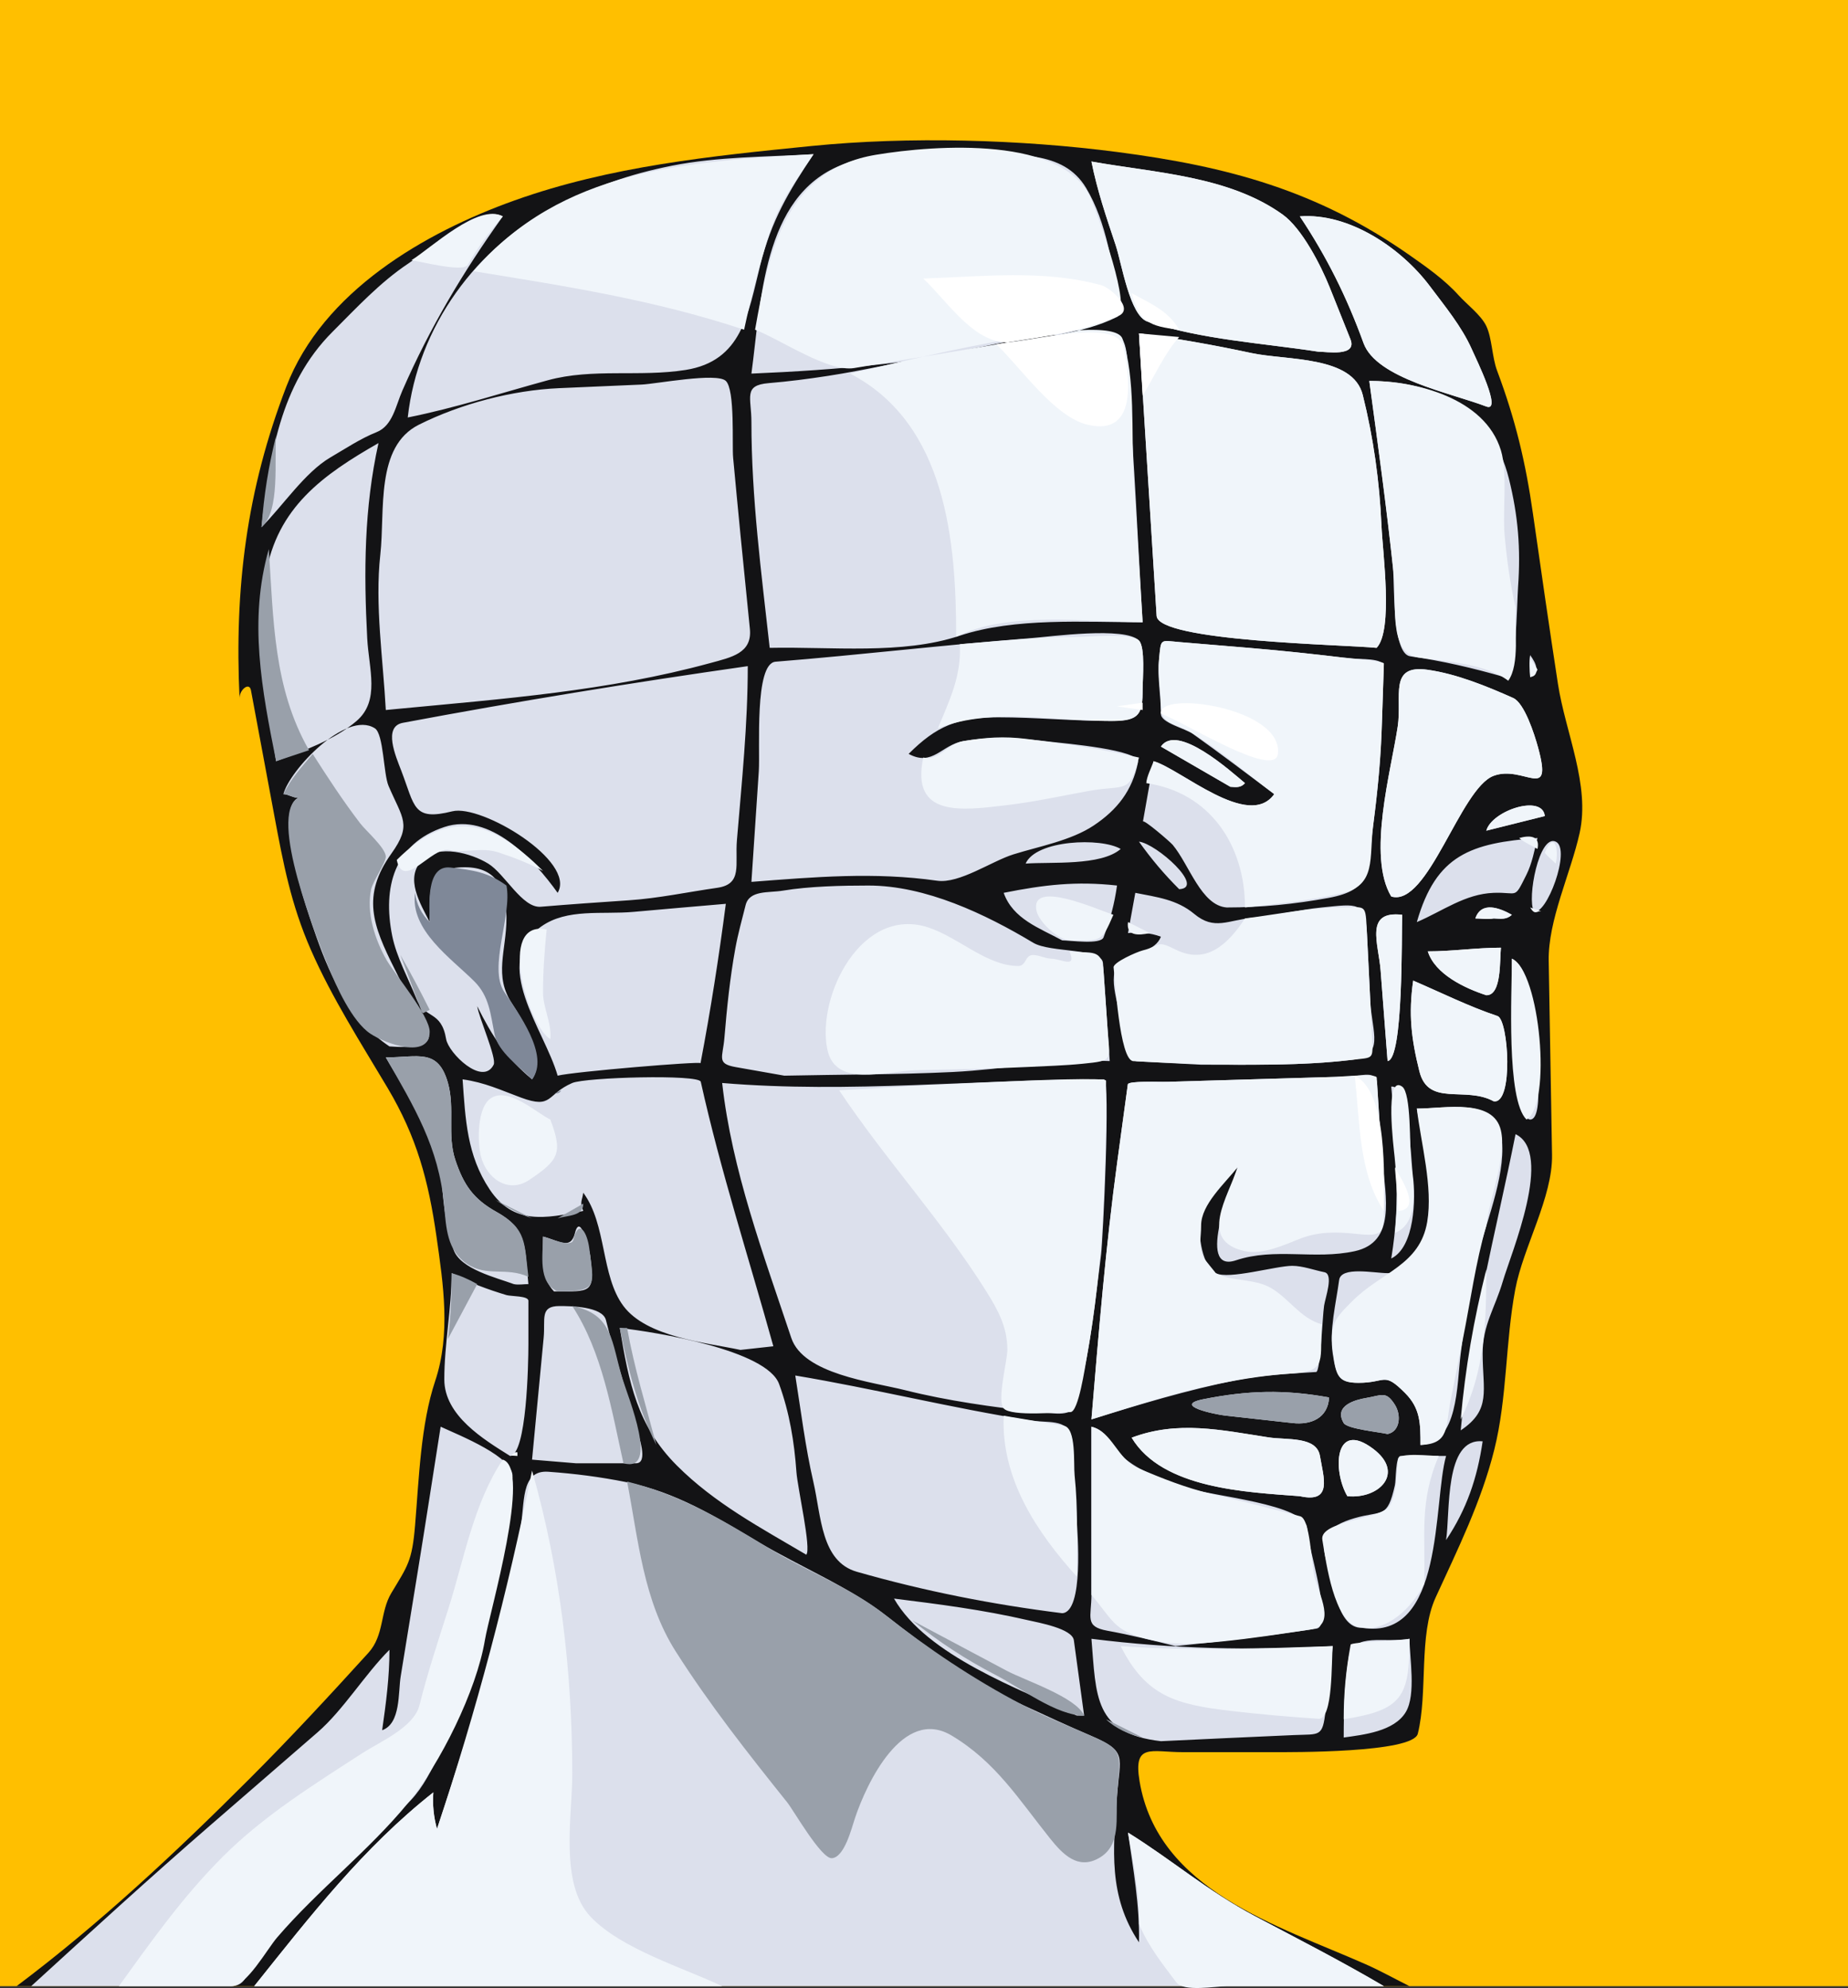
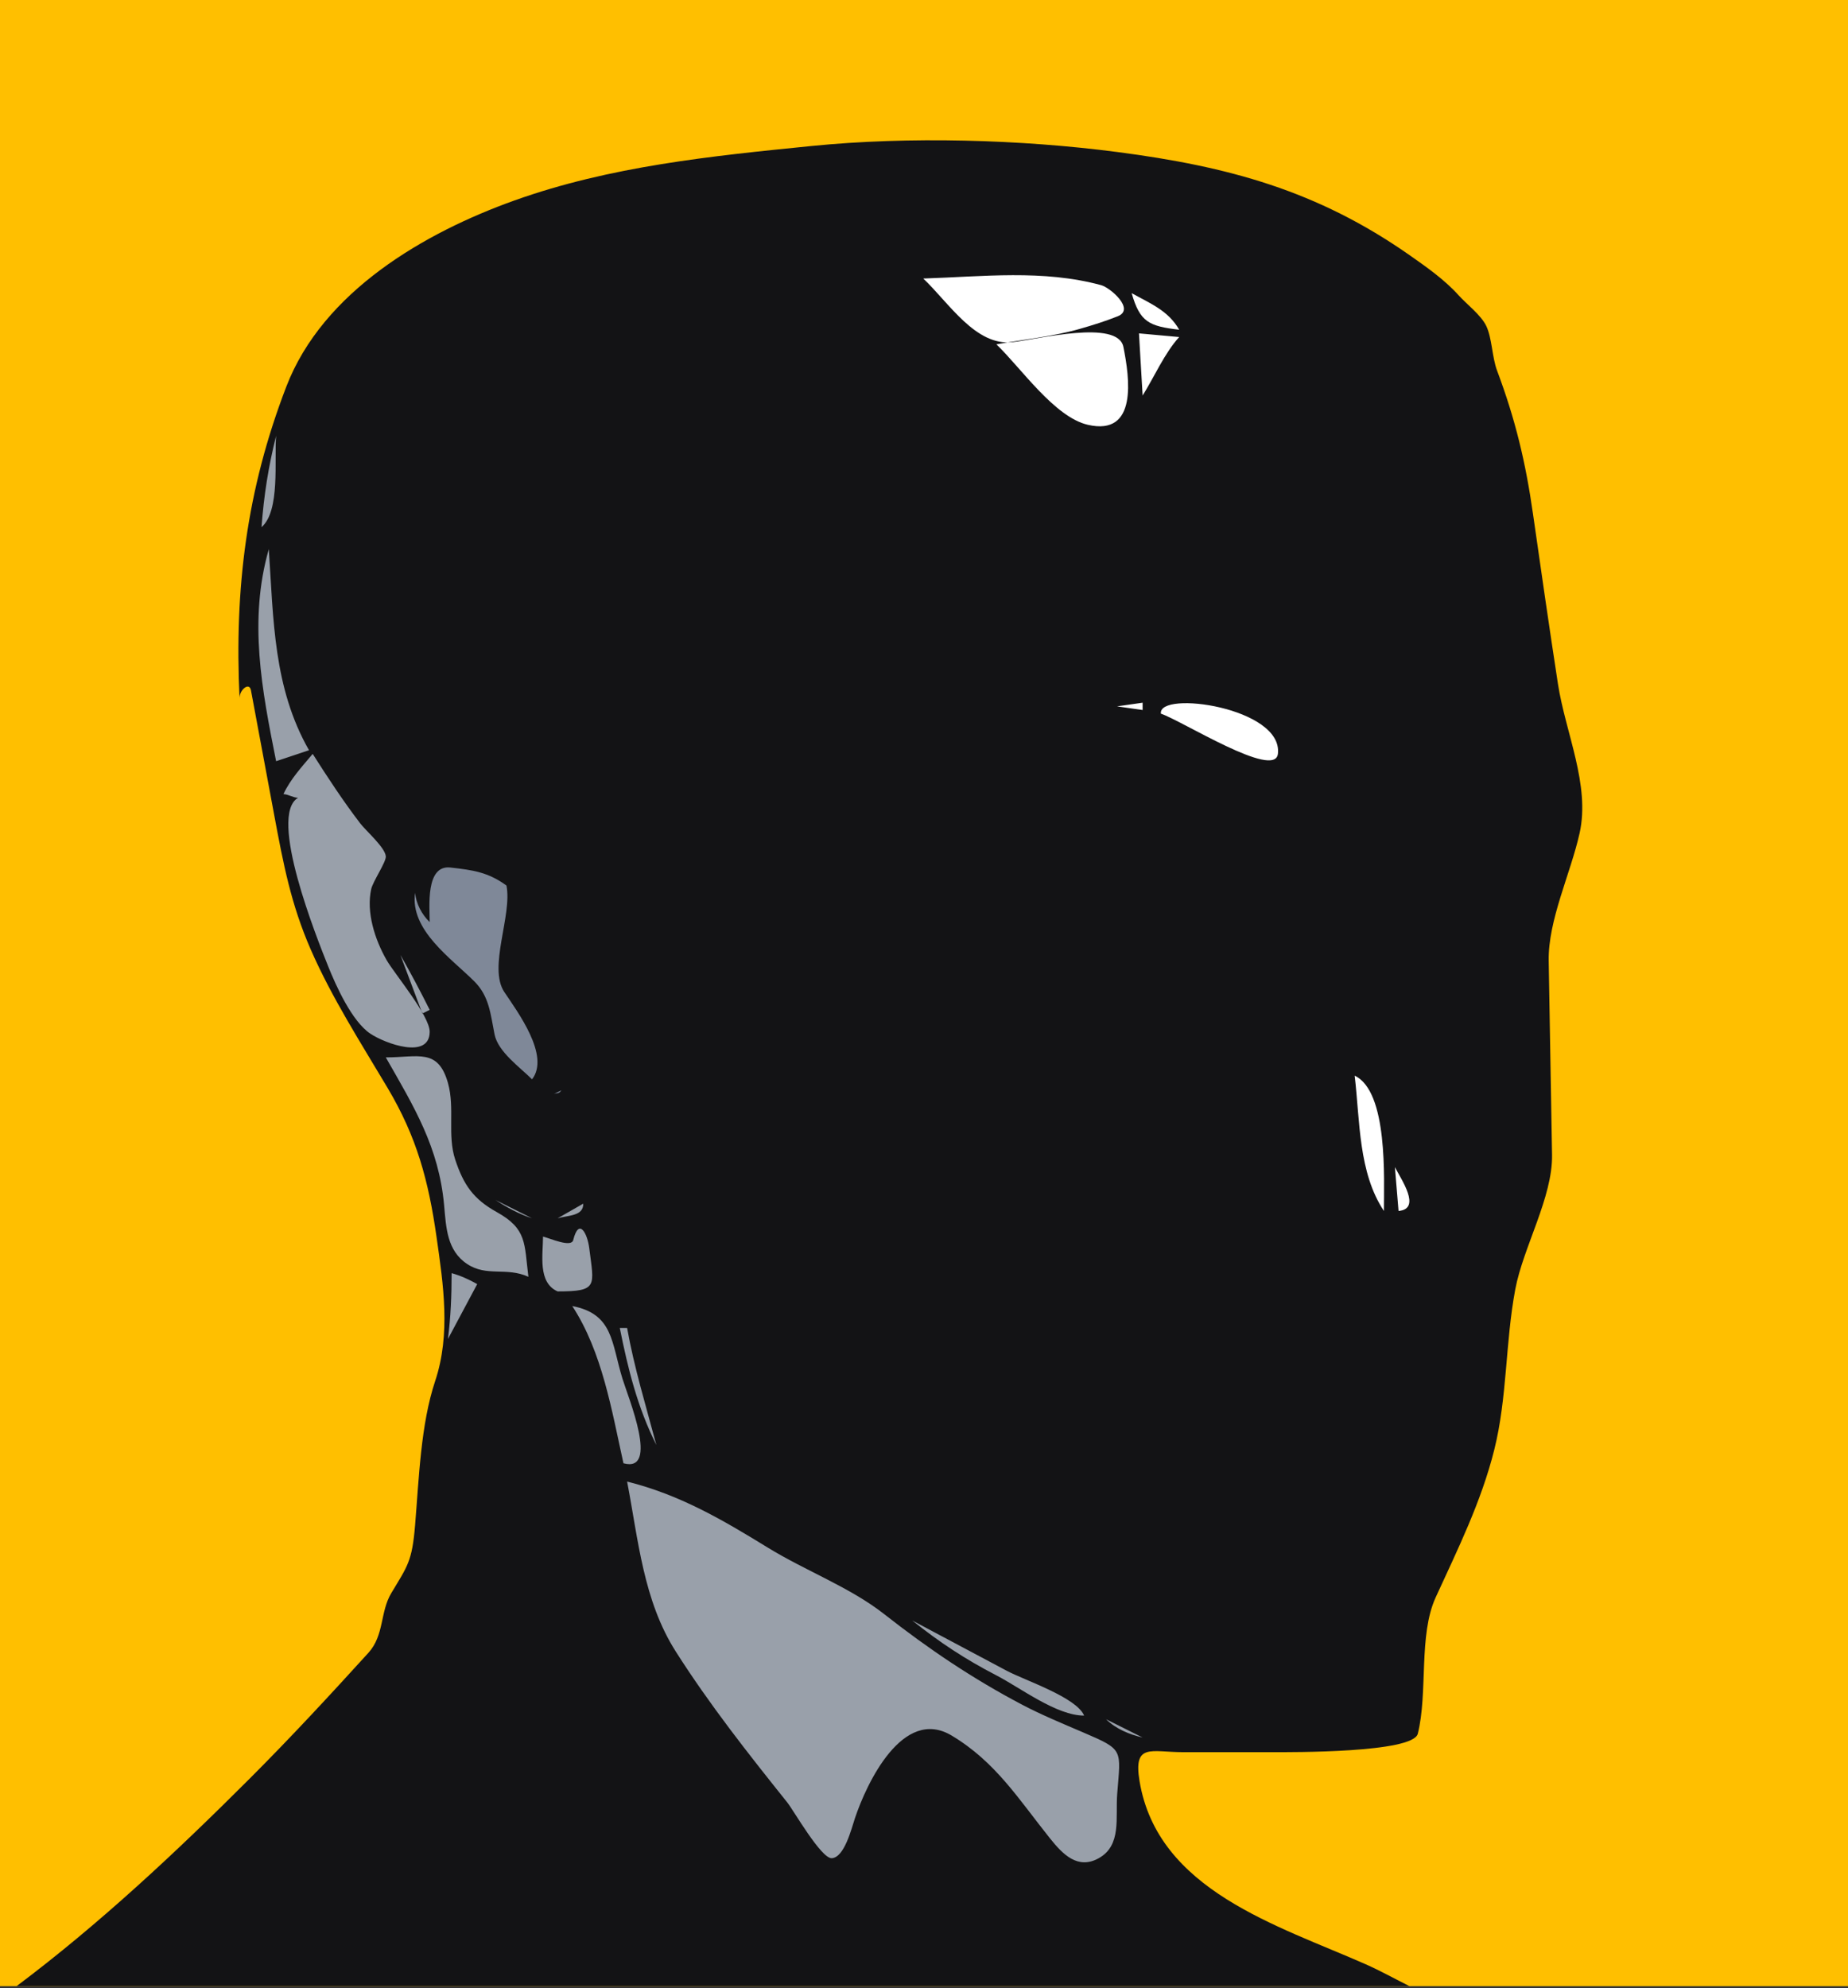
<svg xmlns="http://www.w3.org/2000/svg" xmlns:ns1="http://www.inkscape.org/namespaces/inkscape" xmlns:ns2="http://inkscape.sourceforge.net/DTD/sodipodi-0.dtd" height="454.932" id="Layer_1" ns1:version="0.43" ns2:docbase="F:\openclip\svg da inviare" ns2:docname="viso di uomo con linee di curvatura.svg" ns2:version="0.32" space="preserve" style="overflow:visible;enable-background:new 0 0 422.953 454.932;" version="1.1" viewBox="0 0 422.953 454.932" width="422.953">
  <rect x="0" y="0" width="422.953" height="454.932" fill="#333333" stroke="none" />
  <defs id="defs22" />
  <ns2:namedview bordercolor="#666666" borderopacity="1.0" id="base" ns1:current-layer="Layer_1" ns1:cx="211.4765" ns1:cy="227.466" ns1:pageopacity="0.0" ns1:pageshadow="2" ns1:window-height="538" ns1:window-width="800" ns1:window-x="88" ns1:window-y="116" ns1:zoom="0.85727096" pagecolor="#ffffff" />
  <rect height="454.513" id="rect3" style="fill-rule:evenodd;clip-rule:evenodd;fill:#FFBF00;" width="422.953" />
  <path d="M3.785,454.513c18.966-14.223,36.581-30.724,53.344-47.486  c9.363-9.363,18.274-18.993,27.183-28.794c3.66-4.025,2.647-9.347,5.243-13.673c3.748-6.248,4.754-7.25,5.44-15.481  c0.907-10.888,1.293-23.121,4.602-33.054c3.579-10.74,1.878-22.003,0.312-32.968c-1.843-12.904-4.526-22.86-11.171-34.052  c-6.14-10.341-12.77-20.638-17.601-31.681c-4.537-10.371-6.299-19.655-8.386-30.845c-1.374-7.369-2.748-14.738-4.122-22.107  c-0.399-2.141-0.798-4.281-1.197-6.421c-0.374-2.003-2.778-0.027-2.602,2.018c-1.206-25.333,1.587-47.806,10.698-71.496  c8.376-21.779,31.627-35.248,52.255-42.616c21.894-7.819,44.961-10.147,67.983-12.45c22.214-2.222,47.746-1.517,69.982,1.383  c25.333,3.304,45.691,8.78,66.865,23.603c3.884,2.718,8.031,5.639,11.203,9.163c1.858,2.064,5.166,4.552,6.354,7.06  c1.317,2.779,1.31,7.117,2.464,10.195c4.196,11.187,6.526,20.934,8.21,32.719c1.857,12.997,3.726,25.986,5.721,38.963  c1.723,11.2,7.417,23.091,4.959,34.156c-2.055,9.25-7.235,19.914-7.075,29.224c0.255,14.799,0.51,29.598,0.765,44.397  c0.167,9.695-6.603,21.112-8.418,30.792c-2.282,12.171-1.82,24.76-4.8,36.676c-2.982,11.928-8.317,22.683-13.422,33.82  c-3.954,8.628-1.731,21.773-4.085,31.186c-1.104,4.413-29.154,4.215-33.056,4.215c-6.899,0-13.8,0-20.7,0  c-7.298,0-11.394-2.18-9.925,6.642c4.163,25.004,31.578,32.979,51.749,41.892c3.411,1.507,6.705,3.353,10.041,5.021  c-104.966,0-209.932,0-314.898,0C6.395,454.513,5.09,454.513,3.785,454.513" id="path5" style="fill-rule:evenodd;clip-rule:evenodd;fill:#131315;" />
-   <path d="M58.175,454.513c12.811-16.013,24.914-31.668,41.003-44.35  c-0.212,2.794,0.077,5.671,0.836,8.368c7.496-22.487,14.391-45.178,19.045-68.449c1.144-5.718-0.104-13.757,6.418-13.291  c6.079,0.435,11.846,1.173,17.832,2.37c11.42,2.284,20.449,7.913,30.399,13.792c9.848,5.819,20.821,10.259,29.611,17.165  c9.618,7.557,19.776,14.976,30.953,20.134c5.113,2.36,10.214,4.724,15.39,6.942c8.455,3.623,6.672,4.676,5.994,13.806  c-0.91,12.253-2.044,22.878,5.021,33.472c0.196-8.336-1.333-16.861-2.511-25.104c10.012,6.211,18.345,13.452,28.956,19.07  c9.993,5.291,19.861,10.335,29.618,16.074C230.552,454.513,144.363,454.513,58.175,454.513 M7.132,454.513  c13.611-12.427,27.21-24.867,41.14-36.939c8.143-7.057,16.286-14.113,24.428-21.17c5.865-5.083,10.782-13.222,16.436-18.875  c0,6.283-0.784,12.179-1.674,18.41c4.287-1.501,3.647-8.659,4.241-12.306c1.298-7.974,2.596-15.946,3.894-23.92  c1.802-11.067,3.505-22.151,5.254-33.228c4.347,2.005,17.01,7.006,16.438,11.576c-1.188,9.505-2.786,18.422-4.724,27.753  c-1.843,8.872-3.782,16.52-7.558,24.827c-3.171,6.977-6.192,17.035-12.003,22.318c-12.409,11.28-24.685,23.107-34.83,36.532  c-1.949,2.578-2.108,5.021-5.396,5.021c-5.057,0-10.113,0-15.17,0C27.45,454.513,17.291,454.513,7.132,454.513 M265.697,398.448  c-15.366-1.78-14.797-10.205-15.899-23.43c18.579,2.322,36.542,2.711,55.228,1.674c-0.545,4.904-1.089,9.808-1.634,14.712  c-0.688,6.192-1.289,5.389-7.228,5.646C286.007,397.492,275.853,397.965,265.697,398.448 M307.536,397.611  c0-6.329,0.184-12.071,1.145-18.313c0.907-5.9,8.543-3.19,13.917-4.279c0,4.299,1.536,12.728-0.837,16.736  C319.103,396.244,311.999,396.975,307.536,397.611 M246.451,392.591c-12.999-6.001-34.342-13.716-41.839-26.776  c10.333,1.291,20.355,2.572,30.494,4.913c2.589,0.597,10.302,1.94,10.669,4.628c0.783,5.745,1.567,11.49,2.351,17.235  C247.567,392.591,247.009,392.591,246.451,392.591 M269.044,376.692c-5.206-1.301-10.347-2.565-15.623-3.525  c-5.267-0.958-3.623-3.062-3.623-8.272c0-12.803,0-25.606,0-38.409c3.866,0.927,5.023,5.189,7.949,7.531  c3.991,3.194,9.195,4.65,13.947,6.434c5.09,1.909,27.474,3.691,27.474,9.434c0,3.723,6.176,22.199,2.107,22.81  C290.531,374.306,279.852,375.611,269.044,376.692 M311.72,372.508c-5.688,0.139-6.54-10.417-7.93-14.586  c-2.002-6.005,0.024-8.712,6.256-10.518c6.404-1.855,7.443,0.271,9.205-7.531c0.269-1.188,0.139-6.693,1.304-6.693  c3.47,0,6.94,0,10.411,0C327.954,343.727,330.637,375.557,311.72,372.508 M243.104,369.161c-16.017-2.002-31.466-5.046-46.996-9.482  c-8.207-2.345-8.146-12.737-9.948-20.547c-1.851-8.018-2.842-16.24-4.142-24.362c17.996,3,35.719,7.445,53.729,10.29  c3.671,0.579,8.888-0.427,9.204,3.688c0.473,6.146,0.946,12.291,1.419,18.436C246.654,350.876,248.063,368.91,243.104,369.161   M184.529,355.772c-10.519-6.216-20.917-11.713-29.602-20.397c-9.105-9.105-11-19.043-13.074-31.483  c8.326,0.925,33.638,5.062,36.462,12.828c2.385,6.561,3.47,13.193,3.968,20.166C182.543,340.52,185.75,354.53,184.529,355.772   M330.966,352.425c0.977-6.345-0.455-23.442,8.368-22.593C338.089,338.288,335.699,345.326,330.966,352.425 M308.373,342.384  c-3.389-5.749-3.039-17.535,5.857-10.878C321.679,337.079,315.616,343.109,308.373,342.384 M297.494,342.384  c-12.084-0.93-31.436-1.641-38.491-13.389c10.584-3.992,20.496-1.739,31.33-0.072c4.184,0.645,11.004-0.306,11.764,4.257  C302.905,338.037,305.081,344.089,297.494,342.384 M131.812,334.853c-3.347-0.278-6.694-0.558-10.042-0.836  c0.886-9.307,1.772-18.613,2.659-27.92c0.406-4.268-0.944-7.226,3.617-7.226c2.525,0,9.854,0.087,10.633,3.207  c2.039,8.157,4.647,16.144,6.86,24.256c0.586,2.148,2.984,8.519,0.021,8.519C140.978,334.853,136.395,334.853,131.812,334.853   M116.75,333.18c-6.068-3.793-15.062-9.23-15.062-17.521c0-8.142,1.674-16.108,1.674-24.318c3.95,2.152,8.253,3.724,12.552,5.021  c1.043,0.314,5.021,0.147,5.021,1.304c0,3.314,0,6.629,0,9.943C120.934,312.182,120.535,332.805,116.75,333.18 M325.108,330.669  c0-4.83,0.016-8.351-3.533-11.9c-4.989-4.992-4.249-2.31-10.692-2.325c-4.504-0.011-5.054-1.398-5.857-6.694  c-0.819-5.398,0.755-11.521,1.463-16.824c0.428-3.212,7.981-1.584,11.058-1.584c4.852,0,6.751-5.063,8.844-8.552  c3.772-6.285-1.091-22.598-2.118-29.104c6.772,0,17.528-2.63,19.246,5.857c1.619,7.999-3.19,19.454-5.135,27.232  c-1.887,7.548-3.105,15.26-4.069,22.974C333.404,317.02,333.769,330.252,325.108,330.669 M317.577,328.159  c-1.712-0.428-9.243-1.157-10.041-2.511c-2.381-4.039,2.801-5.348,5.073-5.727c3.632-0.605,4.585-1.72,6.642,1.543  C320.771,323.878,320.412,327.58,317.577,328.159 M334.313,327.321c2.099-23.106,8.012-45.084,12.552-67.778  c8.771,4.2-1.008,27.189-2.912,33.665c-1.831,6.223-4.619,9.95-4.619,16.539C339.334,318.234,341.388,322.605,334.313,327.321   M295.821,325.648c-5.148-0.572-10.296-1.144-15.444-1.716c-2.046-0.228-12.263-2.281-4.979-3.738  c10.16-2.033,18.604-2.256,28.791-0.403C303.932,324.497,300.067,326.142,295.821,325.648 M249.798,324.812  c1.665-19.978,3.31-39.88,6.019-59.747c0.769-5.643,1.538-11.284,2.308-16.927c0.117-0.862,8.41-0.556,9.347-0.583  c13.798-0.406,27.597-0.813,41.396-1.218c2.64-0.078,6.118-1.488,6.306,1.507c0.372,5.936,0.746,11.862,1.239,17.788  c0.691,8.306,3.138,18.62-6.365,20.688c-9.227,2.008-18.244-0.892-27.195,2.092c-9.419,3.141-0.512-18.417,0.419-21.338  c-2.502,2.92-7.169,7.021-8.368,10.879c-0.925,2.974-0.125,11.562,3.348,13.389c2.937,1.545,13.812-1.674,17.494-1.674  c2.394,0,5.005,0.985,7.36,1.457c2.193,0.438,0.23,5.769-0.06,7.653c-0.396,2.571-0.808,15.121-1.824,15.185  c-6.159,0.385-12.121,0.646-18.164,1.854C271.739,318.08,260.806,321.372,249.798,324.812 M237.246,323.139  c-10.177-1.197-20.159-2.519-30.124-5.021c-7.499-1.883-23.254-3.656-26.02-11.954c-6.34-19.02-13.595-38.324-15.819-58.335  c29.266,2.439,58.098-0.837,87.395-0.837c1.54,0-0.272,36.88-0.666,40.025c-0.974,7.788-1.825,15.572-3.229,23.294  c-0.68,3.74-1.67,7.331-2.671,11.003C245.195,324.676,240.378,323.139,237.246,323.139 M169.467,308.913  c-7.878-1.688-21.427-2.894-26.777-10.042c-5.198-6.943-3.796-18.666-9.204-25.939c-0.24,1.896-0.864,2.024,0,4.184  c-8.708,1.742-15.983,3.221-21.415-4.927c-5.225-7.837-5.547-16.068-6.199-25.197c5.168,0.738,8.617,2.421,13.388,4.184  c7.287,2.691,5.749-0.775,11.715-3.347c3.015-1.3,29.019-2.04,29.411-0.279c4.531,20.386,11.015,40.381,16.612,60.527  C174.488,308.355,171.978,308.634,169.467,308.913 M126.792,295.524c-3.181-3.286-2.51-8.352-2.51-12.552  c3.585,0.896,6.312,3.205,7.314-0.807c1.25-5,3.361,4.204,3.477,5.131C136.168,296.075,135.411,295.524,126.792,295.524   M117.586,293.851c-3.952-1.481-12.295-3.413-13.806-7.949c-1.701-5.106-2.253-10.046-2.664-15.386  c-0.809-10.526-7.709-19.607-12.817-28.546c7.411,0,11.962-2.164,14.226,5.858c1.635,5.797-0.208,11.927,1.674,17.573  c1.896,5.689,4.085,8.962,9.484,11.962c7.293,4.053,6.364,8.502,7.252,16.487C119.872,293.851,118.616,294.084,117.586,293.851   M318.414,287.993c2.229-13.366,1.222-25.888,0-39.328c4.145-0.597,4.449,16.637,4.963,20.488  C324.059,274.263,323.786,285.377,318.414,287.993 M350.211,256.195c-3.918-0.093-4.183-31.256-4.183-36.816  c4.22,2.171,4.75,11.836,5.049,16.328C351.288,238.863,353.749,256.204,350.211,256.195 M341.845,252.012  c-6.505-3.556-14.935,1.346-16.984-6.848c-1.862-7.45-2.527-13.055-1.426-20.765c6.362,2.727,12.777,5.933,19.299,8.106  C345.283,233.356,346.445,252.83,341.845,252.012 M121.771,246.991c-6.005-5.004-9.08-9.794-12.551-16.734  c0.369,2.58,4.508,11.904,3.765,13.386c-2.515,5.025-10.347-2.668-10.878-5.857c-1.109-6.657-4.906-4.523-6.756-9.149  c-1.865-4.663-4.614-9.624-5.594-14.527c-2.207-11.038,0.425-21.019,11.932-24.855c10.438-3.48,20.455,7.383,25.94,15.062  c4.317-7.244-17.43-20.326-24.112-18.656c-9.05,2.262-8.515-1.073-11.689-9.327c-1.269-3.297-4.206-10.067,0.372-10.925  c26.294-4.931,52.458-9.188,78.943-12.971c0,13.333-1.372,26.505-2.48,39.793c-0.472,5.663,1.354,10.096-4.528,10.936  c-6.678,0.954-13.468,2.404-20.2,2.853c-6.729,0.449-13.451,0.919-20.172,1.479c-4.229,0.353-8.204-7.536-12.032-9.875  c-3.9-2.383-11.398-4.502-15.063-0.837c-4.151,4.152-0.429,10.02,1.674,14.225c0-7.842-0.643-12.552,8.088-12.552  c7.444,0,9.484,5.2,9.484,11.663c0,7.49-2.991,13.139,1.325,19.613C119.763,233.522,124.835,242.824,121.771,246.991   M127.628,246.154c-3.019-10.571-15.548-25.71-3.795-34.105c5.946-4.248,13.973-2.724,21.217-3.382  c7.021-0.638,14.047-1.229,21.071-1.84c-1.601,12.276-3.475,24.311-5.792,36.471C160.421,242.811,131.286,245.24,127.628,246.154   M179.508,246.154c-3.717-0.656-7.435-1.313-11.152-1.969c-4.423-0.78-2.935-2.195-2.565-6.63  c0.578-6.924,1.265-13.699,2.508-20.536c0.605-3.33,1.524-6.593,2.345-9.875c0.876-3.506,5.231-2.78,8.548-3.333  c5.992-0.999,13.467-1.168,19.563-1.168c13.087,0,26.734,6.502,37.708,13.086c3.924,2.354,15.727,1.15,15.977,4.643  c0.534,7.477,1.044,14.956,1.543,22.435c-11.843-0.514-24.148,1.936-35.981,2.51C205.196,245.938,192.326,245.876,179.508,246.154   M274.901,243.644c-4.838-0.254-9.675-0.509-14.513-0.763c-3.207-0.169-3.343-6.237-3.711-8.813  c-0.606-4.25-3.806-11.847,0.233-14.271c2.878-1.726,7.523-2.13,8.786-5.439c-2.398-0.916-4.962-1.082-7.531-0.836  c0.558-3.068,1.115-6.137,1.673-9.205c4.96,0.993,9.498,1.499,13.483,4.82c4.637,3.864,7.729,1.392,13.445,0.872  c5.318-0.484,10.478-1.83,15.747-2.345c8.191-0.801,9.967-1.506,10.356,6.295c0.25,4.999,0.501,9.997,0.739,14.996  c0.354,7.435,3.56,12.669-4.388,13.604C297.771,243.906,286.437,243.644,274.901,243.644 M317.577,242.808  c-0.531-6.906-1.063-13.812-1.594-20.717c-0.479-6.227-3.766-13.764,4.941-12.753C320.741,213.565,321.247,242.448,317.577,242.808   M89.136,239.46c-8.704-5.799-13.305-15.356-16.736-25.102c-2.003-5.689-9.958-28.391-4.184-31.797  c-1.113,0.019-2.23-0.795-3.347-0.837c1.343-5.345,14.278-19.28,20.919-15.062c2.031,1.29,1.957,10.425,3.144,13.194  c3.223,7.519,5.385,8.84,0.639,15.484c-6.877,9.628-4.26,16.391,0.739,26.389c2.144,4.287,4.133,8.542,6.791,12.526  C100.969,240.052,93.504,239.762,89.136,239.46 M340.17,227.747c-4.892-1.59-11.745-4.805-13.388-10.042  c5.651,0,11.084-0.837,16.735-0.837C343.209,219.642,343.741,227.813,340.17,227.747 M243.104,215.195  c-5.167-2.818-11.265-4.871-13.39-10.879c9.229-1.846,16.592-2.712,25.941-1.673c-0.621,4.342-1.546,7.746-3.087,11.855  C251.92,216.233,244.979,215.195,243.104,215.195 M324.271,211.011c4.412-15.44,12.374-18.074,27.614-19.246  c-0.716,2.866-1.219,5.782-2.542,8.43c-2.888,5.778-1.815,3.9-7.499,4.122C335.3,204.571,330.235,208.455,324.271,211.011   M341.845,210.175c-1.298,0.278-2.851,0-4.185,0c1.384-4.012,5.532-2.417,8.368-0.837  C344.782,210.473,343.586,210.259,341.845,210.175 M351.049,208.501c-1.595-2.888,1.21-17.685,5.021-15.899  C359.692,194.3,353.848,209.797,351.049,208.501 M280.759,207.664c-5.835-0.429-8.556-9.764-12.351-14.319  c-0.563-0.676-6.71-5.978-6.825-5.326c0.813-4.609,1.627-9.218,2.44-13.827c6.202,1.76,21.762,15.781,27.613,7.531  c-6.185-4.639-12.346-9.297-18.637-13.79c-1.725-1.231-7.303-2.497-7.303-4.567c0-4.343-0.852-8.272-0.419-12.604  c0.478-4.769,0.165-4.205,4.729-3.825c5.344,0.445,10.687,0.89,16.03,1.335c7.813,0.651,15.554,1.508,23.34,2.442  c1.688,0.203,7.4-0.231,7.331,1.844c-0.165,4.96-0.33,9.919-0.495,14.879c-0.251,7.535-1.093,14.702-2.029,22.19  c-1.176,9.407,0.167,13.981-10.146,15.856C296.245,206.902,288.684,207.664,280.759,207.664 M318.414,205.154  c-5.565-9.25-0.042-28.728,1.487-38.926c1.029-6.863-2.161-14.252,6.881-12.955c6.653,0.955,13.444,3.744,19.525,6.446  c2.578,1.146,4.852,8.186,5.729,11.402c3.434,12.592-3.319,3.848-10.192,6.418C334.191,180.402,326.82,207.677,318.414,205.154   M269.881,203.48c-3.505-3.505-6.322-6.843-9.204-10.878C264.665,193.045,275.981,203.18,269.881,203.48 M171.978,201.806  c0.563-8.451,1.127-16.902,1.69-25.354c0.326-4.893-1.06-24.636,3.832-25.027c19.513-1.561,38.924-3.888,58.44-5.39  c4.521-0.348,21.56-2.698,24.736,0.543c1.484,1.514,0.836,8.822,0.836,11.154c0,5.637-0.696,7.255-7.252,7.255  c-8.617,0-17.19-0.837-25.801-0.837c-9.27,0-14.088,1.953-20.501,8.368c5.53,2.989,7.518-2.089,12.552-2.929  c7.05-1.176,13.027-0.658,20.069,0.17c2.893,0.34,20.448,1.838,19.88,4.68c-1.301,6.496-4.771,10.887-10.14,14.465  c-5.2,3.466-12.53,4.781-18.375,6.608c-5.012,1.566-12.376,6.755-17.448,6.031C200.121,199.492,186.397,200.697,171.978,201.806   M234.736,197.623c2.363-5.418,17.23-6.021,21.756-3.348C251.966,198.22,240.438,197.184,234.736,197.623 M340.17,190.092  c1.267-4.609,12.885-8.439,13.389-3.348C349.096,187.86,344.633,188.976,340.17,190.092 M281.596,180.051  c-5.3-3.068-10.599-6.137-15.898-9.205c3.72-5.456,15.991,5.656,19.245,8.368C283.972,180.28,283.029,180.15,281.596,180.051   M63.196,174.192c-2.194-14.261-4.788-28.176-2.379-42.624c2.575-15.45,13.147-22.941,25.81-30.176  c-3.3,14.847-3.38,29.513-2.583,44.638c0.372,7.07,2.992,14.293-2.438,18.958C76.558,169.324,69.328,171.854,63.196,174.192   M88.299,162.478c-0.609-11.581-2.535-24.037-1.255-35.563c1.12-10.079-1.198-24.715,8.84-29.733  c9.54-4.769,21.359-7.889,32.068-8.355c6.307-0.274,12.615-0.548,18.922-0.823c3.227-0.14,17.182-2.812,19.246-0.837  c2.151,2.058,1.396,14.65,1.674,17.572c0.565,5.941,1.104,11.885,1.698,17.823c0.711,7.113,1.423,14.226,2.134,21.338  c0.558,5.578-4.158,6.495-9.129,7.851c-23.45,6.396-47.35,8.17-71.453,10.465C90.129,162.304,89.214,162.391,88.299,162.478   M344.354,154.947c-7.303-2.086-14.085-3.686-21.6-4.759c-4.219-0.603-3.545-16.554-3.955-20.448  c-1.499-14.233-3.49-28.389-5.406-42.572c15.448,0,28.027,6.679,31.936,22.313c2.135,8.538,2.736,16.091,2.107,24.907  C347.171,138.116,346.993,156.27,344.354,154.947 M350.211,154.947c-0.138-1.65,0-3.364,0-5.021  C351.595,151.792,352.558,153.97,350.211,154.947 M176.162,148.253c-1.914-17.223-4.184-34.34-4.184-51.693  c0-5.655-1.934-8.394,3.952-8.885c4.566-0.38,8.995-0.954,13.525-1.651c8.634-1.328,17.141-3.37,25.755-4.806  c8.616-1.437,17.104-3.841,25.803-4.509c4.525-0.348,8.945-0.418,13.489-0.418c4.159,0,3.397,7.563,3.664,10.878  c1.477,18.373,2.231,36.829,3.347,55.227c-13.277,0-29.239-1.131-41.892,3.086C206.503,149.854,190.309,147.958,176.162,148.253   M315.066,148.253c-7.491-0.749-49.984-1.467-50.35-7.317c-1.347-21.549-2.693-43.098-4.04-64.646  c8.717,1.163,17.147,2.659,25.744,4.501c8.068,1.729,23.215,0.554,25.473,9.583c2.446,9.781,3.85,19.85,4.286,29.921  C316.446,126.434,318.907,144.238,315.066,148.253 M59.849,120.639c1.896-16.118,4.128-32.579,16.239-44.69  c5.459-5.459,10.881-11.324,17.326-15.621c4.842-3.228,16.011-13.682,21.663-10.816c-9.151,12.812-16.664,25.42-22.981,39.858  c-1.535,3.507-2.221,8.046-5.888,9.512c-3.731,1.492-7.097,3.757-10.564,5.779C69.783,108.081,64.734,115.753,59.849,120.639   M93.32,95.536c2.297-20.675,15.674-39.218,34.246-48.502c8.84-4.419,16.218-7.112,26.219-9.112  c10.43-2.086,21.809-2.01,32.417-2.634c-5.741,8.609-9.627,15.077-12.213,25.421c-2.784,11.136-4.154,21.9-17.075,23.949  c-10.539,1.671-21.224-0.449-31.522,2.359C114.669,89.941,104.238,93.349,93.32,95.536 M340.17,93.025  c-7.945-3.056-25.148-6.404-28.094-14.501c-3.826-10.518-8.369-19.692-14.582-29.012c11.303-0.859,23.23,7.264,29.753,15.961  c3.42,4.561,7.283,9.214,9.607,14.442C337.934,82.343,343.882,94.427,340.17,93.025 M171.978,85.494  c2.218-16.268,2.513-40.501,20.501-47.697c9.521-3.809,20.312-3.218,30.304-2.664c9.464,0.525,20.478-0.984,25.786,7.868  c4.759,7.933,6.101,18.167,7.592,27.113c0.839,5.034-22.022,7.833-25.977,8.692C211.025,82.971,191.508,84.68,171.978,85.494   M301.679,80.474c-12.929-1.989-26.628-2.739-39.05-6.88c-4.059-1.353-5.894-13.311-7.287-17.491  c-2.158-6.472-4.202-12.436-5.544-19.142c14.664,2.619,31.35,3.265,43.74,12.117c4.47,3.192,8.803,11.717,10.791,16.686  c1.58,3.95,3.16,7.899,4.74,11.849C310.713,81.721,303.578,80.474,301.679,80.474" id="path7" style="fill-rule:evenodd;clip-rule:evenodd;fill:#DCE0EC;" />
-   <path d="M301.679,80.474c-12.929-1.989-26.628-2.739-39.05-6.88  c-4.059-1.353-5.894-13.311-7.287-17.491c-2.158-6.472-4.202-12.436-5.544-19.142c14.664,2.619,31.35,3.265,43.74,12.117  c4.47,3.192,8.803,11.717,10.791,16.686c1.58,3.95,3.16,7.899,4.74,11.849C310.713,81.721,303.578,80.474,301.679,80.474   M340.17,93.025c-7.945-3.056-25.148-6.404-28.094-14.501c-3.826-10.518-8.369-19.692-14.582-29.012  c11.303-0.859,23.23,7.264,29.753,15.961c3.42,4.561,7.283,9.214,9.607,14.442C337.934,82.343,343.882,94.427,340.17,93.025   M315.066,148.253c-7.491-0.749-49.984-1.467-50.35-7.317c-1.347-21.549-2.693-43.098-4.04-64.646  c8.717,1.163,17.147,2.659,25.744,4.501c8.068,1.729,23.215,0.554,25.473,9.583c2.446,9.781,3.85,19.85,4.286,29.921  C316.446,126.434,318.907,144.238,315.066,148.253 M281.596,180.051c-5.3-3.068-10.599-6.137-15.898-9.205  c3.72-5.456,15.991,5.656,19.245,8.368C283.972,180.28,283.029,180.15,281.596,180.051 M340.17,190.092  c1.267-4.609,12.885-8.439,13.389-3.348C349.096,187.86,344.633,188.976,340.17,190.092 M318.414,205.154  c-5.565-9.25-0.042-28.728,1.487-38.926c1.029-6.863-2.161-14.252,6.881-12.955c6.653,0.955,13.444,3.744,19.525,6.446  c2.578,1.146,4.852,8.186,5.729,11.402c3.434,12.592-3.319,3.848-10.192,6.418C334.191,180.402,326.82,207.677,318.414,205.154   M341.845,210.175c-1.298,0.278-2.851,0-4.185,0c1.384-4.012,5.532-2.417,8.368-0.837  C344.782,210.473,343.586,210.259,341.845,210.175 M340.17,227.747c-4.892-1.59-11.745-4.805-13.388-10.042  c5.651,0,11.084-0.837,16.735-0.837C343.209,219.642,343.741,227.813,340.17,227.747 M317.577,242.808  c-0.531-6.906-1.063-13.812-1.594-20.717c-0.479-6.227-3.766-13.764,4.941-12.753C320.741,213.565,321.247,242.448,317.577,242.808   M341.845,252.012c-6.505-3.556-14.935,1.346-16.984-6.848c-1.862-7.45-2.527-13.055-1.426-20.765  c6.362,2.727,12.777,5.933,19.299,8.106C345.283,233.356,346.445,252.83,341.845,252.012 M297.494,342.384  c-12.084-0.93-31.436-1.641-38.491-13.389c10.584-3.992,20.496-1.739,31.33-0.072c4.184,0.645,11.004-0.306,11.764,4.257  C302.905,338.037,305.081,344.089,297.494,342.384 M308.373,342.384c-3.389-5.749-3.039-17.535,5.857-10.878  C321.679,337.079,315.616,343.109,308.373,342.384 M116.75,333.18c0.784-0.262,0.647-0.988,1.674-0.837c0,0.279,0,0.558,0,0.837  C117.957,333.18,117.189,333.033,116.75,333.18 M27.214,454.513c7.586-10.536,14.681-20.54,23.848-29.705  c9.356-9.354,20.888-16.519,31.936-23.668c3.93-2.542,11.741-5.857,13.006-10.919c1.854-7.416,4.248-14.633,6.565-21.918  c3.647-11.46,5.792-24.214,12.506-34.286c6.707,2.104-3.021,34.865-4.091,41.282c-1.938,11.627-10.208,28.289-17.665,37.374  c-8.903,10.846-20.645,19.902-29.891,30.689c-2.348,2.739-6.984,11.15-10.449,11.15C44.392,454.513,35.803,454.513,27.214,454.513   M125.955,256.195c-3.259-1.612-9.382-7.306-13.389-5.021c-3.523,2.01-3.276,10.336-2.51,13.389  c1.271,5.068,6.232,8.676,11.064,5.454C127.985,265.44,128.801,263.786,125.955,256.195 M125.118,212.685  c-0.484,4.845-0.836,9.501-0.836,14.366c0,3.666,2.014,6.95,1.674,10.736C121.036,235.046,113.488,210.369,125.118,212.685   M90.81,196.786c1.479,7.139,7.988-3.089,11.963-2.293c3.986,0.798,7.325-0.761,11.467,0.62c3.448,1.149,6.842,2.442,10.042,4.184  C112.86,187.879,102.96,184.636,90.81,196.786 M319.251,282.136c5.872-2.271,4.133-11.44,3.676-16.46  c-0.301-3.309,0.08-15.498-2.002-17.011c-4.126-2.998-1.929,14.188-1.735,16.115C319.799,270.878,319.86,276.039,319.251,282.136   M302.515,303.056c-4.888-1.355-7.478-5.934-11.714-8.368c-3.724-2.14-9.188-1.438-12.552-3.347c0.123,0.069-2.808-3.402-2.93-3.766  c-1.017-3.053-0.418-4.185-0.418-7.144c0-4.843,5.479-9.644,8.368-13.358c-2.176,6.831-9.187,16.898,1.673,19.246  c3.936,0.851,8.799-1.343,12.369-2.771c4.262-1.705,8.429-1.705,13.014-1.195c6.371,0.708,6.415-0.149,6.415-6.353  c0-4.963-0.325-9.806-0.705-14.758c-0.375-4.871-0.635-9.752-0.94-14.629c-0.064-1.039-8.253-0.217-9.333-0.186  c-13.301,0.392-26.603,0.783-39.903,1.174c-0.84,0.025-7.622-0.288-7.734,0.536c-0.809,5.93-1.617,11.859-2.426,17.79  c-2.669,19.577-4.26,39.199-5.9,58.884c9.639-3.012,19.279-6.199,29.194-8.183c5.833-1.166,11.175-1.977,17.104-2.347  C304.01,313.788,301.931,310.652,302.515,303.056 M346.865,139.048c-1.255-5.644-2.008-10.969-2.511-16.736  c-0.473-5.416,0.712-14.156-0.837-19.246c-3.667-12.05-19.563-15.899-30.124-15.899c2.013,14.893,4.057,29.753,5.63,44.698  c0.654,6.216-1.338,17.599,5.607,18.59c6.229,0.89,15.533,1.456,20.56,5.328C347.882,152.065,346.62,143.714,346.865,139.048   M351.886,153.273c-0.516-1.143-1.465-1.878-1.675-3.347c-0.276,1.517-0.101,3.478,0,5.021  C351.646,154.709,351.407,153.987,351.886,153.273 M353.559,195.113c0.664,0.935,1.697,1.697,2.511,2.51  C356.851,193.936,355.613,190.205,353.559,195.113 M347.701,191.765c1.146,1.029,2.859,1.715,4.185,2.51  C352.522,191.337,350.307,191.053,347.701,191.765 M352.722,208.501c-0.837-0.279-1.674-0.558-2.511-0.837  C351.298,209.535,351.746,208.443,352.722,208.501 M349.376,256.195c5.875-3.365,3.129-33.979-3.348-36.816  C346.028,227.134,344.684,251.654,349.376,256.195 M346.865,259.543 M340.17,280.463c0.694-6.251,4.724-15.695,3.348-21.757  c-1.688-7.439-12.785-5.021-19.246-5.021c0.938,7.969,3.717,17.868,2.38,25.888c-1.66,9.958-10.474,11.491-17.128,18.146  c-3.939,3.94-5.236,5.337-4.498,11.193c0.707,5.602,1.031,7.519,5.857,7.53c6.443,0.016,5.703-2.667,10.692,2.325  c3.549,3.55,3.533,7.07,3.533,11.9c6.785-0.223,5.702-4.247,6.88-10.135c0.947-4.74,1.896-9.481,2.845-14.222  C336.598,297.49,337.685,289.163,340.17,280.463 M334.313,324.812c5.553-11.106,5.856-22.124,5.856-34.308  C337.27,302.108,335.394,312.92,334.313,324.812 M325.945,362.467c0.376-11.145-1.227-18.616,3.348-29.287  c-1.685,0-9.098-0.87-9.293,0.696c-0.384,3.076-0.252,8.181-2.02,10.832c-1.957,2.935-16.06,3.323-15.335,7.665  c0.932,5.583,2.633,18.525,8.207,19.918C317.353,373.915,323.332,367.604,325.945,362.467 M307.536,393.428  c13.485-2.108,15.062-5.132,15.062-18.409c-1.974,0.4-13.368,0.729-13.48,1.347C308.042,382.278,307.536,387.418,307.536,393.428   M256.492,376.692c5.767,11.53,12.774,13.364,25.091,14.813c6.739,0.793,13.413,1.364,20.186,1.816  c3.376,0.225,2.922-13.283,3.257-16.63C288.757,377.234,272.736,377.852,256.492,376.692 M249.798,364.977  c4.855,5.686,5.061,8.169,12.553,10.042c6.233,1.559,10.826,1.261,17.23,0.62c6.813-0.682,13.546-1.723,20.318-2.738  c6.03-0.905,1.99-7.985,0.942-12.107c-0.729-2.865-0.923-13.188-3.258-13.812c-6.716-1.79-13.421-3.501-20.186-5.093  c-5.914-1.391-11.37-3.547-16.95-5.938c-4.729-2.025-5.842-8.313-10.65-9.466C249.798,339.315,249.798,352.146,249.798,364.977   M229.715,323.975c-0.614,14.427,7.517,26.573,16.736,36.818c0-7.734,0.308-15.491-0.503-23.188  c-0.273-2.597,0.431-10.854-2.483-11.339C238.882,325.503,234.298,324.738,229.715,323.975 M192.06,249.501  c10.575,15.861,23.623,29.933,33.719,46.085c2.672,4.274,4.773,8.122,4.773,13.296c0,2.503-2.439,11.667-0.838,13.419  c1.765,1.931,12.915,0.838,15.279,0.838c1.853,0,3.352-10.42,3.789-12.828c3.802-20.921,4.362-41.808,4.362-63.01  C253.146,245.84,195.958,249.284,192.06,249.501 M244.777,217.706c1.712,4.047-1.833,1.711-4.184,1.673  c-1.407-0.023-2.739-0.837-4.185-0.837c-1.856,0-1.489,2.51-3.347,2.51c-7.16,0-13.597-6.482-20.501-8.786  c-15.34-5.119-25.657,15.631-23.229,27.782c1.801,9.012,13.228,5.017,20.719,4.851c8.379-0.187,16.752-0.315,25.122-0.733  c4.204-0.211,8.421-0.32,12.61-0.739c7.283-0.728,6.191-0.717,5.71-7.936c-0.294-4.415-0.605-8.829-0.921-13.242  C252.193,216.935,249.88,218.272,244.777,217.706 M254.818,209.337c-3.936-1.312-19.263-8.217-17.572-0.836  c0.581,2.538,5.04,6.694,7.683,6.694C251.979,215.195,252.053,215.793,254.818,209.337 M263.187,213.521  c-1.674-0.837-3.347-1.673-5.021-2.51C257.707,214.18,260.449,214.122,263.187,213.521 M284.942,210.175  c-3.848,5.833-8.81,10.657-15.867,7.127c-4.606-2.304-3.349-0.86-7.531,0.186c-1.35,0.338-6.842,2.751-6.676,3.91  c0.313,2.188,1.322,21.262,4.505,21.429c8.289,0.436,16.495,0.816,24.792,0.816c8.528,0,16.605-0.09,25.058-1.085  c5.22-0.613,5.039,0.061,4.791-5.145c-0.207-4.338-0.408-8.677-0.62-13.015c-0.202-4.132-0.413-8.264-0.62-12.396  c-0.264-5.27-0.451-4.339-5.796-4.339C299.703,207.664,292.148,209.274,284.942,210.175 M262.35,179.213  c14.484,2.07,22.593,14.14,22.593,28.451c7.457-0.829,14.717-1.597,22.036-3.224c8.194-1.821,6.314-8.155,7.31-15.616  c1.062-7.96,1.73-15.546,1.997-23.566c0.149-4.469,0.298-8.938,0.446-13.408c0.021-0.645-8.527-1.275-9.406-1.38  c-7.103-0.852-14.161-1.602-21.288-2.196c-5.344-0.445-10.687-0.891-16.03-1.335c-4.563-0.38-4.251-0.944-4.729,3.825  c-0.382,3.823,0.419,7.092,0.419,10.877c0,4.099,3.399,3.894,6.693,5.858c6.765,4.036,12.962,9.511,19.246,14.225  c-5.852,8.25-21.411-5.771-27.613-7.531C263.511,175.73,262.469,177.606,262.35,179.213 M211.307,173.356  c-2.932,13.823,8.893,12.117,19.246,10.878c6.264-0.75,12.529-2.125,18.735-3.254c8.157-1.483,9.249,0.936,11.389-7.624  c-8.642-1.994-16.997-3.171-25.8-4.271c-5.118-0.64-9.279-0.343-14.366,0.506C216.65,170.234,215.024,174.211,211.307,173.356   M219.674,147.416c0.397,7.198-2.308,12.734-5.021,19.246c8.177-3.182,17.215-2.869,25.847-2.293  c4.768,0.318,9.466,0.62,14.241,0.62c6.277,0,6.771-1.848,6.771-7.255c0-2.332,0.648-9.64-0.836-11.154  c-1.73-1.766-11.11-0.837-13.994-0.837C237.647,145.742,228.68,146.695,219.674,147.416 M194.57,85.494  c22.08,11.491,24.267,38.582,24.267,60.248c11.874-6.009,29.881-3.348,42.676-3.348c-0.688-11.366-1.378-22.733-2.066-34.099  c-0.565-9.331,0.478-21.714-2.535-30.75C254.503,70.323,200.17,84.315,194.57,85.494 M172.814,75.453  c5.857,2.252,16.734,9.762,22.686,8.77c10.846-1.808,21.709-3.539,32.542-5.423c8.87-1.543,19.426-2.181,27.583-6.26  c3.637-1.819-4.324-23.036-5.827-26.792c-5.894-14.728-35.72-12.598-49.317-10.33C179.711,38.881,175.994,57.435,172.814,75.453   M108.382,62.064c21.142,3.428,41.576,6.607,61.921,13.389c1.614-7.532,3.441-14.642,5.776-21.98  c2.349-7.383,5.883-11.828,10.123-18.187C157.182,36.995,128.51,38.583,108.382,62.064 M94.157,59.554  c2.209,0.294,11.89,2.832,12.899,1.064c2.386-4.176,4.885-7.449,8.02-11.106C109.528,46.439,98.766,56.701,94.157,59.554   M260.677,440.287c0.284-7.026-1.361-14.021-2.511-20.919c10.012,6.211,18.345,13.452,28.956,19.07  c9.993,5.291,19.861,10.335,29.618,16.074c-11.997,0-23.994,0-35.991,0c-2.566,0-9.833,1.38-11.52-0.868  C265.824,449.104,262.928,445.54,260.677,440.287 M58.175,454.513c12.811-16.013,24.914-31.668,41.003-44.35  c-0.212,2.794,0.077,5.671,0.836,8.368c8.998-26.993,16.176-54.104,21.756-82.005c6.42,22.466,9.205,45.997,9.205,69.453  c0,9.612-2.971,25.078,4.183,32.635c7.029,7.424,21.182,11.64,30.125,15.898C129.581,454.513,93.877,454.513,58.175,454.513" id="path9" style="fill-rule:evenodd;clip-rule:evenodd;fill:#F0F5FA;" />
-   <path d="M295.821,325.648c-5.148-0.572-10.296-1.144-15.444-1.716  c-2.046-0.228-12.263-2.281-4.979-3.738c10.16-2.033,18.604-2.256,28.791-0.403C303.932,324.497,300.067,326.142,295.821,325.648" id="path11" style="fill-rule:evenodd;clip-rule:evenodd;fill:#99A0AA;" />
-   <path d="M317.577,328.159c-1.712-0.428-9.243-1.157-10.041-2.511  c-2.381-4.039,2.801-5.348,5.073-5.727c3.632-0.605,4.585-1.72,6.642,1.543C320.771,323.878,320.412,327.58,317.577,328.159" id="path13" style="fill-rule:evenodd;clip-rule:evenodd;fill:#99A0AA;" />
  <path d="M115.914,202.644c-4.192-3.069-7.755-3.559-12.831-4.122  c-5.73-0.637-4.741,9.027-4.741,12.49c-1.827-1.776-3.067-4.162-3.348-6.695c-1.204,8.549,8.292,14.987,13.575,20.27  c3.428,3.428,3.687,7.465,4.618,12.117c0.802,4.004,5.811,7.515,8.584,10.288c4.181-5.419-3.301-15.409-6.353-19.987  C111.666,221.375,117.277,209.424,115.914,202.644 M126.792,250.339c0.721-0.265,1.148,0.037,1.674-0.838  C127.907,249.78,127.35,250.06,126.792,250.339" id="path15" style="fill-rule:evenodd;clip-rule:evenodd;fill:#7F8898;" />
  <path d="M143.527,339.037c11.975,2.995,21.64,8.618,32.098,15.054  c8.84,5.439,18.855,9.083,26.805,15.328c10.002,7.858,20.163,14.711,31.47,20.661c4.484,2.36,9.254,4.324,13.915,6.322  c9.503,4.072,8.668,3.842,7.878,14.13c-0.418,5.431,1.06,11.746-4.221,14.692c-4.806,2.682-8.233-0.878-11.166-4.543  c-7.223-9.029-12.427-17.477-22.488-23.514c-11.18-6.708-19.485,10.915-22.148,18.906c-0.792,2.375-2.403,8.95-5.283,9.15  c-2.424,0.169-8.755-10.943-10.212-12.765c-9.011-11.263-17.771-22.36-25.518-34.536C147.231,366.251,146.1,352.414,143.527,339.037   M63.196,99.719c-0.474,5.448,0.993,17.209-3.347,20.92C60.415,113.281,61.405,106.881,63.196,99.719 M61.522,125.66  c1.076,16.137,1.036,31.728,9.204,46.022c-2.51,0.837-5.021,1.674-7.531,2.51C59.928,157.854,56.854,141.998,61.522,125.66   M71.564,172.52c3.476,5.462,6.946,10.752,10.878,15.898c1.295,1.695,5.685,5.496,5.857,7.531c0.111,1.309-2.953,5.72-3.347,7.531  c-1.15,5.282,0.815,11.469,3.534,16.227c1.744,3.051,9.871,12.723,9.855,16.406c-0.027,6.414-10.162,2.71-13.575,0.434  c-4.209-2.807-7.855-10.911-9.683-15.48c-2.566-6.416-13.804-34.414-6.868-38.506c-1.12-0.008-2.226-0.794-3.347-0.837  C66.497,178.239,69.124,175.447,71.564,172.52 M91.646,218.542c2.365,4.138,4.563,8.289,6.695,12.552  c-0.558,0.279-1.116,0.558-1.674,0.837C94.994,227.468,93.32,223.005,91.646,218.542 M113.403,274.604  c2.789,1.395,5.578,2.79,8.367,4.185C118.774,277.815,116.031,276.322,113.403,274.604 M127.628,278.789  c1.953-1.116,3.905-2.231,5.858-3.348C133.548,278.3,130.102,278.082,127.628,278.789 M143.527,303.892  c1.609,9.031,4.333,17.922,6.693,26.777c-4.332-8.664-6.476-17.323-8.367-26.777C142.412,303.892,142.969,303.892,143.527,303.892   M208.796,370.835c7.209,3.835,14.419,7.67,21.628,11.504c4.129,2.196,15.938,6.059,17.701,10.252  c-6.292,0.021-14.524-6.325-20.083-9.204C220.902,379.689,215.054,375.841,208.796,370.835 M253.146,393.428  c2.789,1.395,5.578,2.789,8.367,4.184C258.444,396.903,255.428,395.652,253.146,393.428 M142.69,334.853  c-2.676-12.045-4.845-25.469-11.714-35.981c9.42,1.806,8.949,8.375,11.493,16.642C143.809,319.869,150.98,337.119,142.69,334.853   M127.628,295.524c-4.603-2.017-3.347-8.433-3.347-12.552c1.608,0.401,6.465,2.589,6.911,0.806c1.31-5.241,3.25-1.523,3.672,1.858  C135.947,294.303,136.959,295.524,127.628,295.524 M120.934,292.177c-5.093-2.299-9.513,0.074-14.04-2.943  c-4.614-3.076-4.785-8.311-5.253-13.465c-1.203-13.234-6.847-22.431-13.343-33.799c7.411,0,11.962-2.164,14.226,5.858  c1.635,5.797-0.208,11.927,1.674,17.573c1.896,5.689,4.085,8.962,9.484,11.962C120.641,281.229,119.973,284.49,120.934,292.177   M109.219,293.851c-2.231,4.184-4.463,8.368-6.695,12.552c0.639-5.106,0.837-9.91,0.837-15.062  C105.406,291.92,107.375,292.797,109.219,293.851" id="path17" style="fill-rule:evenodd;clip-rule:evenodd;fill:#99A0AA;" />
  <path d="M269.881,75.453c-6.938-0.805-8.991-1.766-10.878-8.369  C263.254,69.446,267.407,71.08,269.881,75.453 M211.307,63.738c5.902,5.592,11.977,15.498,20.425,14.559  c5.738-0.638,24.104-5.293,25.381,1.092c1.402,7.013,3.364,20.482-8.151,17.82c-7.643-1.767-15.36-13.103-20.919-18.409  c6.271-1.14,12.892-1.77,19.019-3.521c3.013-0.861,5.872-1.75,8.778-2.912c4.025-1.611-1.777-6.554-3.806-7.107  C238.726,61.631,224.953,63.298,211.307,63.738 M261.513,90.515c2.654-4.247,5.023-9.709,8.368-13.389  c-3.068-0.279-6.136-0.558-9.204-0.836C260.955,81.031,261.234,85.773,261.513,90.515 M309.21,241.97  C310.128,242.89,310.128,242.89,309.21,241.97 M310.046,246.154c1.219,10.356,0.84,22.18,6.694,30.961  C316.74,269.863,317.719,249.762,310.046,246.154 M320.087,277.115c5.374-0.478,0.527-7.316-0.836-10.042  C319.529,270.421,319.809,273.768,320.087,277.115 M255.656,161.641c1.952,0.279,3.904,0.558,5.856,0.837c0-0.558,0-1.116,0-1.674  C259.561,161.083,257.608,161.362,255.656,161.641 M265.697,163.315c4.771,1.59,26.08,15.096,26.776,9.205  C293.728,161.916,264.988,157.909,265.697,163.315" id="path19" style="fill-rule:evenodd;clip-rule:evenodd;fill:#FFFFFF;" />
</svg>